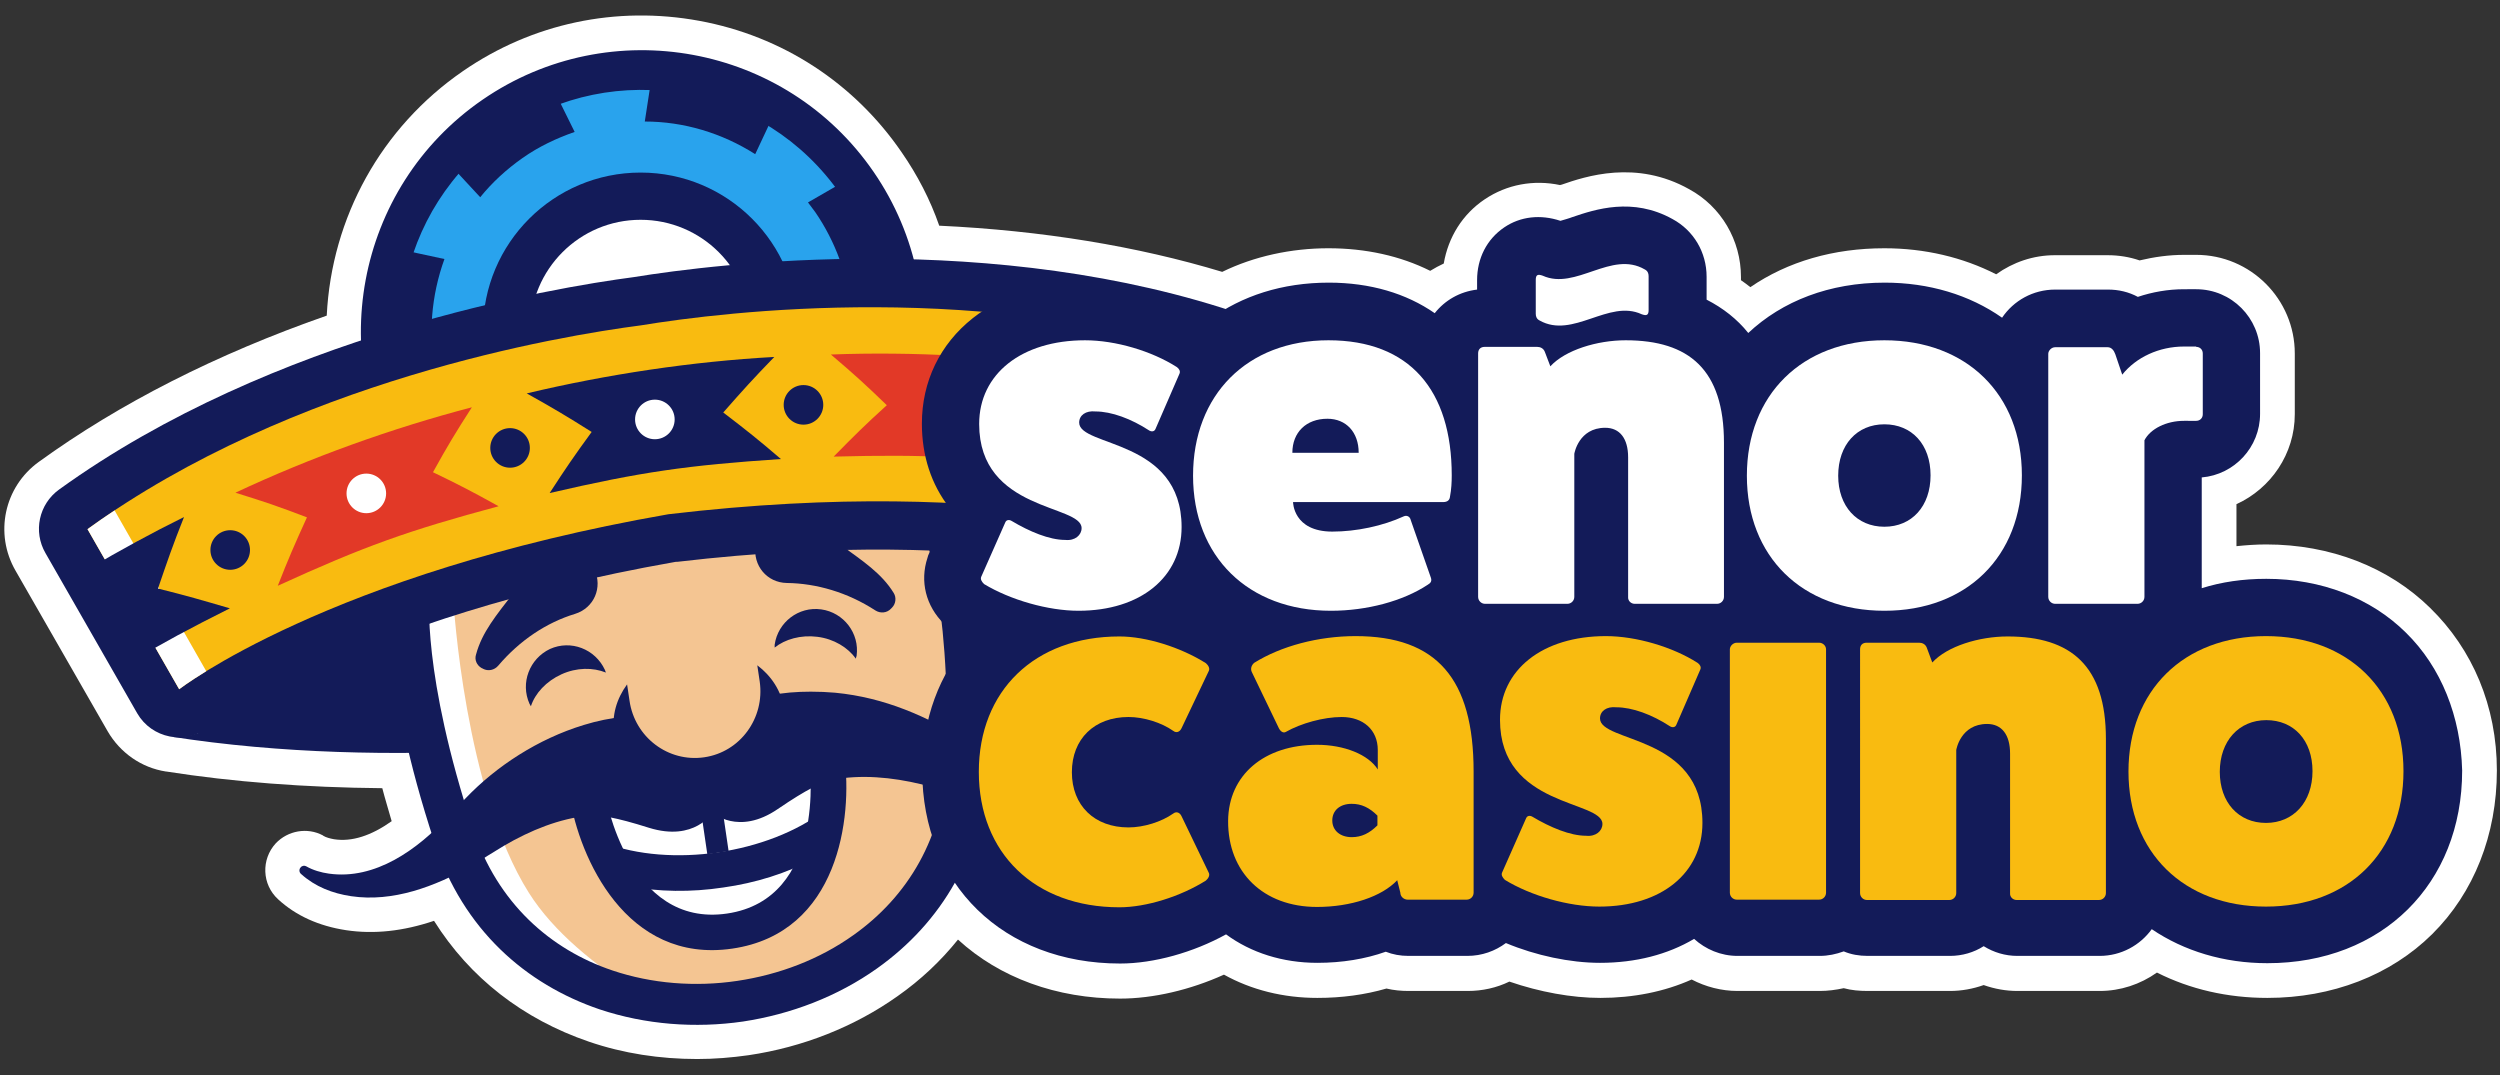
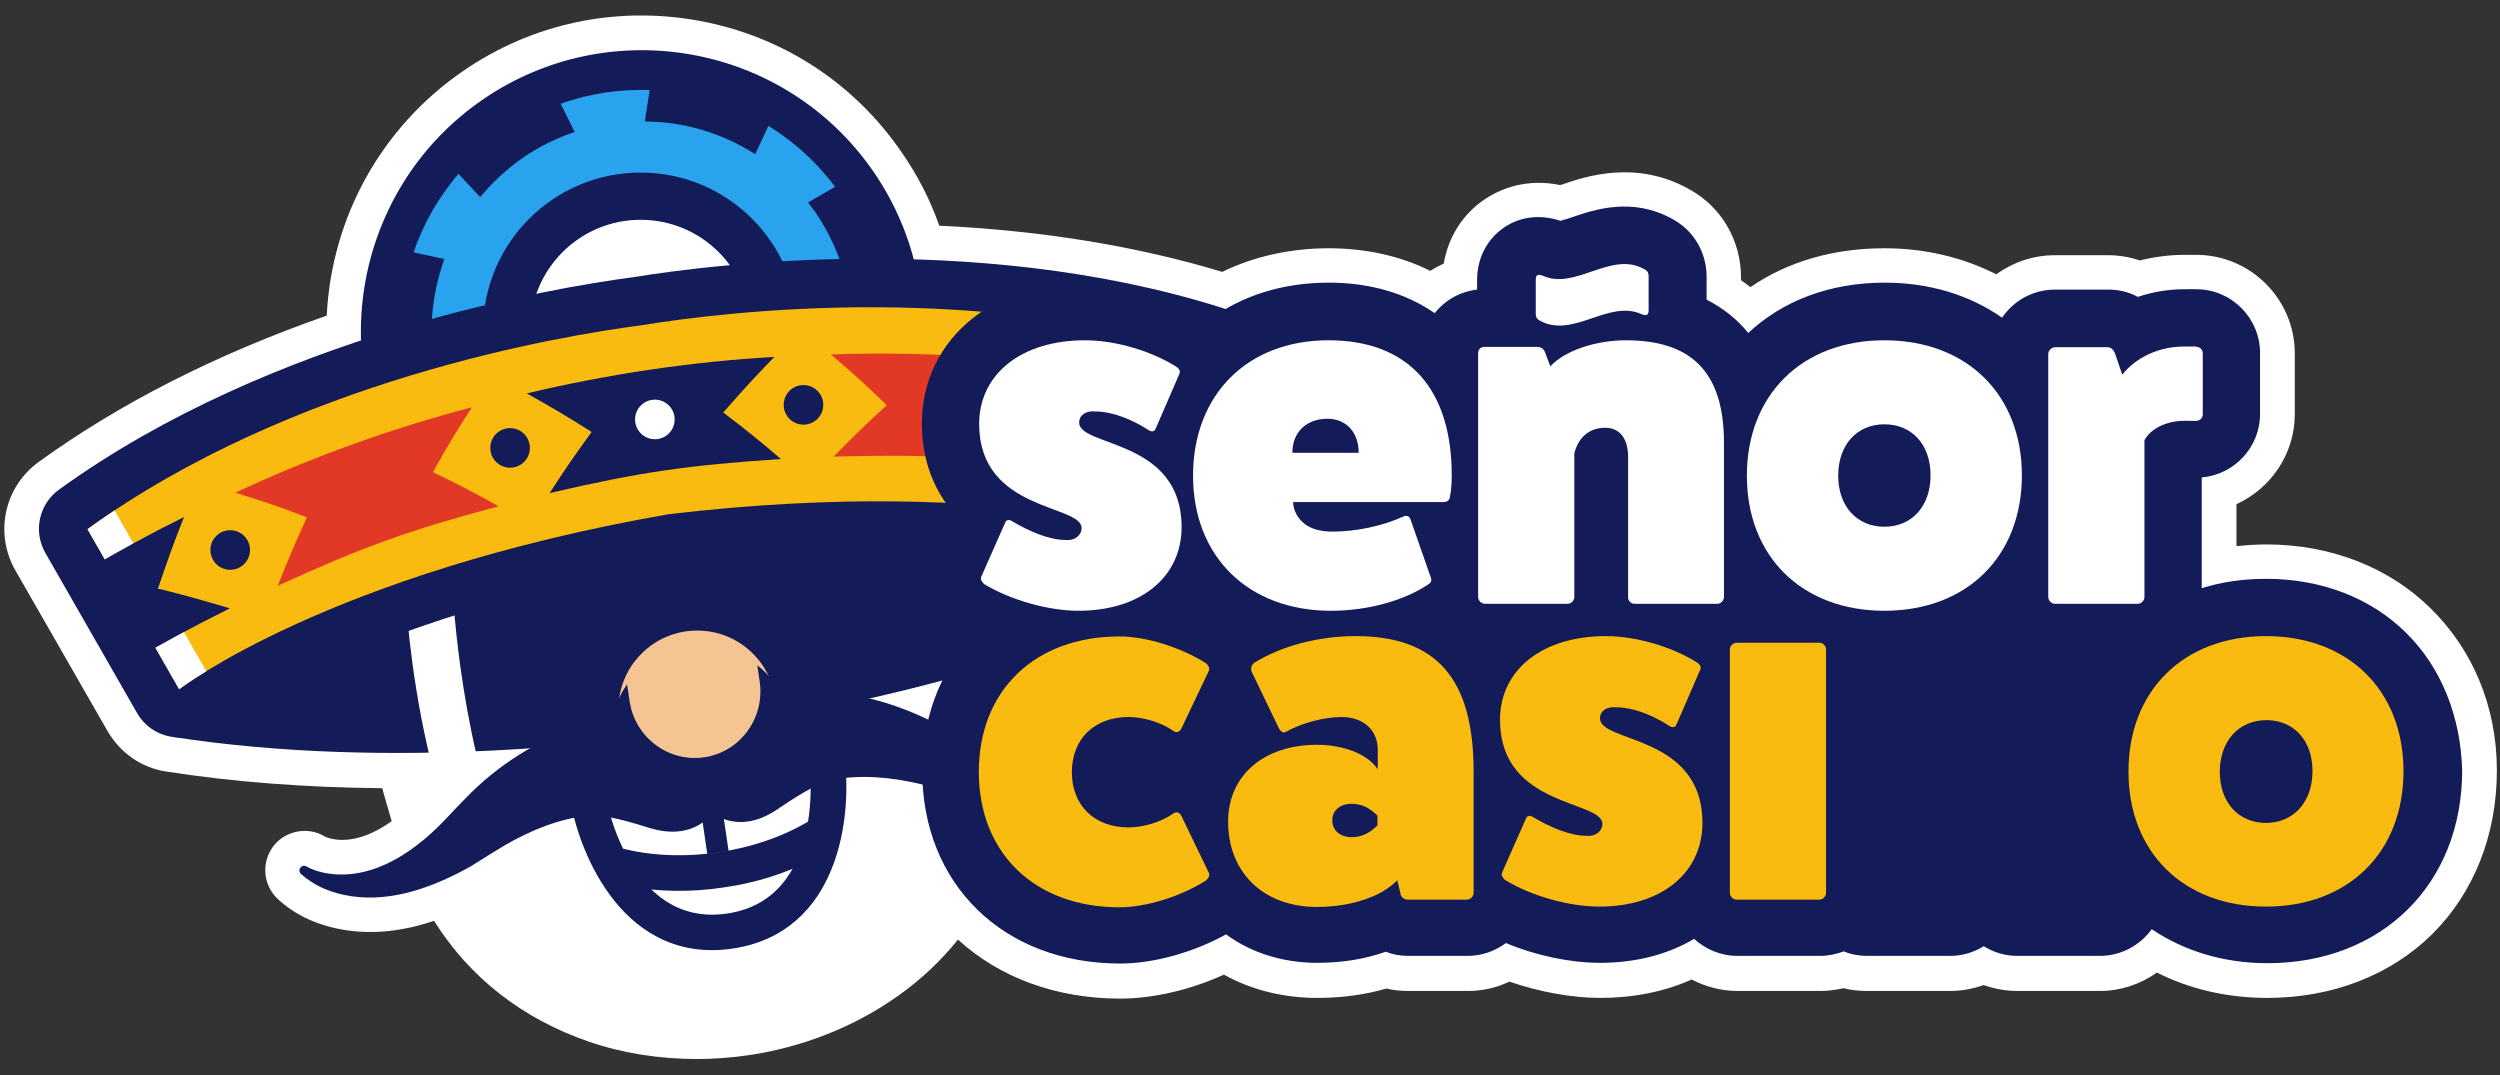
<svg xmlns="http://www.w3.org/2000/svg" version="1.1" id="Layer_1" x="0px" y="0px" viewBox="0 0 720 309.6" style="enable-background:new 0 0 720 309.6;" xml:space="preserve">
  <rect x="0" y="0" width="720" height="309.6" fill="#333333" stroke="none" />
  <style type="text/css">
	.st0{fill:#FFFFFF;}
	.st1{fill:#29A3ED;}
	.st2{fill:#131B59;}
	.st3{fill-rule:evenodd;clip-rule:evenodd;fill:#F4C592;}
	.st4{fill-rule:evenodd;clip-rule:evenodd;fill:#FFFFFF;}
	.st5{fill-rule:evenodd;clip-rule:evenodd;fill:#131B59;}
	.st6{fill:#F4C592;}
	.st7{fill-rule:evenodd;clip-rule:evenodd;fill:#F9BB10;}
	.st8{fill:#E23927;}
	.st9{fill:#F9BB10;}
</style>
  <g id="a">
</g>
  <g id="b">
    <g>
      <path class="st0" d="M699.9,175.1c-12-11.8-28.8-18.3-47.2-18.3c-2.9,0-5.8,0.2-8.6,0.5v-12.1c9.9-4.5,16.8-14.5,16.8-25.9v-17.5    c0-15.6-12.7-28.4-28.4-28.4H629c-4.3,0-8.6,0.6-12.8,1.6c-2.9-1-6-1.5-9.2-1.5h-15.2c-6.2,0-12,2-16.9,5.5    c-9.6-4.9-20.6-7.5-32.2-7.5c-14.6,0-27.8,3.8-38.6,11.2c-0.9-0.7-1.8-1.4-2.7-2v-0.9c0-10.6-5.7-20.3-14.9-25.3    c-15.3-8.6-29.9-3.7-36.8-1.3l-0.1,0c-0.1,0-0.2,0.1-0.3,0.1c-7.6-1.6-15.3-0.2-21.7,4.1c-6.4,4.3-10.5,10.9-11.8,18.5    c-1.3,0.6-2.6,1.3-3.9,2.1c-8.6-4.3-18.6-6.5-29.3-6.5s-21.4,2.3-30.6,6.8c-24.5-7.4-51.9-11.9-81.5-13.3    c-2.6-7.5-6.3-14.6-10.8-21.1C246,23.9,225.3,10.4,201.4,6c-23.9-4.4-48.1,0.7-68.1,14.5c-23.5,16.2-37.8,42.1-39.2,70.4    C62.3,102,34.4,116.2,11.2,133c-10,7.2-12.9,20.7-6.7,31.4l26.5,46.2c3.6,6.2,9.7,10.5,16.8,11.6l0.1,0c19.1,3,40,4.6,62.2,4.8    c0.8,3.1,1.8,6.3,2.7,9.5c-5.9,4.2-11.5,6-16.6,5.2c-1.1-0.2-2.3-0.5-3.1-1l-0.1-0.1c-4.5-2.4-10.1-1.4-13.6,2.3    c-4.2,4.6-4,11.8,0.7,16.1c5.1,4.7,11.7,7.7,19.6,8.9c8,1.2,16.4,0.3,25.3-2.7c10.3,16.4,25.6,28.3,44.6,34.8    c9.9,3.4,20.5,5,31.2,5c4.9,0,9.9-0.4,14.8-1.1c15.6-2.3,30.5-8.2,42.9-17c6.7-4.7,12.5-10.2,17.4-16.3c12,11,28.4,17,46.7,17    c9.5,0,20.2-2.5,29.9-6.9c7.9,4.4,17.1,6.7,26.9,6.7c7,0,13.7-0.9,19.9-2.7c2.1,0.5,4.2,0.7,6.4,0.7h17c4.2,0,8.3-0.9,12-2.7    c8.7,3,18,4.7,26.2,4.7c9.5,0,18.5-1.8,26.3-5.3c4,2.1,8.6,3.3,13.2,3.3h23.7c2.3,0,4.6-0.3,6.9-0.8c2.2,0.6,4.5,0.8,6.9,0.8h23.7    c3.3,0,6.6-0.6,9.7-1.7c3.1,1.1,6.4,1.7,9.7,1.7h23.7c6,0,11.7-1.9,16.5-5.3c9.5,4.8,20.3,7.3,31.8,7.3c18.6,0,35.5-6.5,47.5-18.4    c12-11.9,18.6-28.6,18.6-47.1S712.1,187,699.9,175.1L699.9,175.1z" />
      <g>
        <circle class="st1" cx="184.5" cy="95.1" r="74.8" />
        <path class="st2" d="M230.7,162.1c-36.8,25.3-87.3,16-112.6-20.8C92.9,104.5,102.2,54,139,28.7c36.8-25.3,87.3-16,112.6,20.8     S267.5,136.8,230.7,162.1z M145.4,38.1c-31.6,21.7-39.6,65.1-17.8,96.6s65.1,39.6,96.6,17.8s39.6-65.1,17.8-96.6     S177,16.4,145.4,38.1L145.4,38.1z" />
        <circle class="st2" cx="184.5" cy="95.1" r="45.4" />
        <circle class="st0" cx="184.5" cy="95.1" r="31.8" />
        <path class="st2" d="M150.5,45.5c4.7-3.3,9.8-5.7,15-7.5l-8.2-16.6c-6,2.2-11.8,5.2-17.2,9c-5.4,3.7-10.2,8-14.4,12.8l12.6,13.6     C141.7,52.6,145.8,48.8,150.5,45.5L150.5,45.5z" />
        <path class="st2" d="M128,74.6l-18.1-3.9c-4,12.3-5,25.4-2.7,38.3l18.3-1.3C123.2,96.6,124.2,85.1,128,74.6L128,74.6z" />
        <path class="st2" d="M135,129.8c-0.7-1-1.3-1.9-1.9-2.9L119,138.3c0.3,0.4,0.6,0.9,0.9,1.3c7.3,10.6,16.8,18.9,27.4,24.6     l10.2-14.8C148.7,145,140.9,138.4,135,129.8L135,129.8z" />
-         <path class="st2" d="M177.2,155.5l0.2,17.9c12.7,1.2,25.7-0.8,37.9-5.9l-5.2-17C199.7,155.3,188.3,156.9,177.2,155.5L177.2,155.5     z" />
+         <path class="st2" d="M177.2,155.5l0.2,17.9c12.7,1.2,25.7-0.8,37.9-5.9l-5.2-17C199.7,155.3,188.3,156.9,177.2,155.5L177.2,155.5     " />
        <path class="st2" d="M227.2,138.7l14,10.9c9.2-9.5,15.6-21,19-33.3l-16.5-6.5C241.1,120.5,235.5,130.6,227.2,138.7L227.2,138.7z" />
        <path class="st2" d="M248.3,49.3l-15.6,9c0.7,0.9,1.4,1.9,2.1,2.8c5.9,8.6,9.3,18.3,10.4,28l17.3-4.2     c-1.6-11.9-5.9-23.7-13.2-34.3C249,50.2,248.6,49.7,248.3,49.3L248.3,49.3z" />
        <path class="st2" d="M217.5,44.4l7.7-16.4c-11.2-6.7-23.8-10.6-36.7-11.2l-2.8,18.2C196.9,35,207.9,38.3,217.5,44.4z" />
        <path class="st2" d="M340.3,169.7l1.7-1.5l-66.4-28.6l-82.4,13.1l-82.7,11.1l-55.4,46.4l2,0.9c-2.7,1-5.6,1.3-8.2,1     c64.8,10.2,131.7,1.3,152.7-2c21-2.8,87.8-13.6,146.9-41.9C346,169.3,343.2,169.9,340.3,169.7L340.3,169.7z" />
-         <path class="st3" d="M116,171.2c0,0,4,83.4,38.7,103.6c34.7,20.1,72.9,15.9,94.1,0.4c21.2-15.5,27.7-47,29.4-76.6     c1.6-29.6-7.4-55-7.4-55s-58-4.5-59.5-4.9c-1.5-0.4-61.1,4.2-67.3,5.6S116,171.2,116,171.2L116,171.2L116,171.2z" />
        <path class="st4" d="M116.8,171.1c0,0,4,83.4,38.7,103.5c9.3,5.4,18.9,9,28.3,11.2c-12.2-7.6-24.4-17.4-31.5-28.7     c-18.5-29.3-21.7-83.9-21.7-83.9l-0.1-2.8L124,163C119.9,167.5,116.8,171.1,116.8,171.1L116.8,171.1z" />
-         <path class="st5" d="M123.7,171.5c0,0.1-2.3,22.2,12.5,67.2c7.1,21.5,22.4,34.8,40.2,40.8c11.3,3.8,23.8,4.8,35.9,3     s23.7-6.2,33.5-13.2c15.4-10.9,26.2-28.1,26.8-50.7c1.3-47.4-7.3-67.9-7.3-67.9l10.9-4.4c0,0.1,9.5,22.9,8.2,72.7     c-0.7,26.6-13.5,46.9-31.8,59.9c-11.4,8.1-24.8,13.2-38.6,15.3c-13.8,2-28.1,0.9-41.3-3.5c-21.2-7.2-39.3-22.9-47.6-48.2     c-15.6-47.3-13-71.9-13-71.9L123.7,171.5L123.7,171.5z" />
        <path class="st2" d="M235.4,183.4c4.8,0.6,8.8,3.1,11.1,6.3c0-0.3,0.1-0.5,0.2-0.8c0.9-6.5-3.7-12.5-10.2-13.4     s-12.5,3.7-13.4,10.2c0,0.3,0,0.5,0,0.8C226.1,184.1,230.6,182.8,235.4,183.4L235.4,183.4z" />
        <path class="st2" d="M161.7,194.2c-4.4,2-7.6,5.5-8.8,9.2c-0.1-0.2-0.3-0.5-0.4-0.7c-2.7-6,0-13,5.9-15.8c6-2.7,13,0,15.8,6     c0.1,0.2,0.2,0.5,0.3,0.8C170.8,192.2,166.1,192.2,161.7,194.2L161.7,194.2z" />
        <path class="st0" d="M167.9,220.7l69.2-8.5c0,0,11.6,47.2-24.2,52.5S167.9,220.7,167.9,220.7L167.9,220.7z" />
        <path class="st2" d="M323.6,215.3c-0.6-0.6-1.5-0.5-2,0.1c-12.1,11-30.5,5.5-43.1-2.1c-11.6-6.9-23.5-12.4-38-13.8     c-2.3-0.2-4.6-0.3-7-0.3c-4,0-8,0.3-12,1.1c-3.6,7.2-10.6,12.7-19.2,13.9c-8.6,1.3-16.9-1.9-22.4-7.8c-4,0.4-7.9,1.2-11.8,2.4     c-13.1,4-25.1,11.8-34,21.1c-1.3,1.3-3.9,4-5.1,5.3c-8.7,9.4-20.9,18.3-34.3,16.4c-2.2-0.3-4.6-1-6.5-2.1     c-0.5-0.3-1.2-0.2-1.6,0.3c-0.5,0.5-0.5,1.4,0.1,1.9c4.1,3.7,9.1,5.6,14.4,6.4c12.1,1.8,24.1-2.8,34.5-8.6     c2.8-1.8,6.7-4.2,9.5-5.9c7.7-4.5,16.1-7.9,24.5-8.7c3.2-0.2,7.5,0.4,17.3,3.5c13.2,4.1,18.3-4.4,18.3-4.4c0,0,7.4,6.8,18.8-1     c8.5-5.8,12.5-7.6,15.6-8.4c8.3-1.6,17.2-0.8,25.9,1.3c3.2,0.8,7.6,2,10.8,2.9c6.5,1.4,13.2,2.4,19.9,2     c10.5-0.5,21.8-4.6,27.6-14C324.1,216.4,324,215.7,323.6,215.3L323.6,215.3z" />
        <circle class="st6" cx="200.8" cy="204.3" r="22.7" />
        <path class="st2" d="M218.1,191.6l0.7,4.7c1.5,10.5-5.6,20.3-16,21.8c-10.4,1.5-20-5.8-21.5-16.3l-0.7-4.7c-3,4.1-4.5,9-3.7,14.1     c1.7,11.4,14,19.1,27.5,17.1c13.5-2,23.1-12.9,21.4-24.3C225,199,222.2,194.7,218.1,191.6L218.1,191.6z" />
        <path class="st2" d="M358.7,90.9C286.5,65.8,205.9,76,182.6,79.8C159.1,82.9,78.9,96.3,17,141l0,0c-5.8,4.2-7.5,12.1-3.9,18.3     l26.4,46.1l0,0c4.2,7.3,13.9,9.2,20.6,4.1l0.1,0c0.4-0.3,41.9-31.4,133.9-47.6c0.3-0.1,0.6-0.1,1-0.1     c92.8-10.9,141.4,7,141.9,7.1l0,0c7.9,3.1,16.8-1.6,18.7-9.9l12.1-51.8C369.4,100.4,365.5,93.3,358.7,90.9L358.7,90.9L358.7,90.9     z" />
        <rect x="202.7" y="230.4" transform="matrix(0.989 -0.145 0.145 0.989 -32.391 32.41)" class="st2" width="6.2" height="15.3" />
        <path class="st2" d="M210.9,273.2c-30.7,4.5-44.1-26.5-46.8-43.6l10-1.6c0.3,1.6,6.8,39.3,35.3,35.1s23.9-42.2,23.7-43.8     l10.1-1.3C245.5,235.2,241.7,268.7,210.9,273.2L210.9,273.2z" />
        <path class="st7" d="M354.1,104.2c-69-24-145.8-14.4-169.5-10.5c-23.8,3.1-100.2,15.9-159.4,58.7l26.4,46.1     c0,0,42.9-33.3,140.9-50.4c98.8-11.7,149.5,7.9,149.5,7.9L354.1,104.2L354.1,104.2z" />
        <path class="st2" d="M208.3,255.6c-9.2,1.4-18.6,1.3-27.4-0.4c-5.7-1.1-9-7.1-6.9-12.5l0,0c19.2,7.3,47.1,3.2,63.5-9.3l0,0     c3.5,4.6,2.1,11.3-3.1,13.9C226.6,251.5,217.6,254.3,208.3,255.6L208.3,255.6z" />
        <path class="st0" d="M25.2,152.4l26.4,46.1c0,0,2.6-2,7.8-5.2L33,147C30.4,148.7,27.8,150.5,25.2,152.4L25.2,152.4z" />
        <path class="st2" d="M217.6,157.2c-0.8,5.7,3.3,10.6,9,10.7c8.5,0.1,17.5,2.7,25.5,7.9c1.4,0.9,3.3,0.8,4.5-0.5     c0.1-0.1,0.2-0.2,0.3-0.3c1.1-1.1,1.3-2.9,0.5-4.2c-3.5-5.7-8.9-9.2-15.2-13.8c-5.8-4.3-13.4-4-19.9-5.4     c-1.8-0.4-3.6,0.7-4.1,2.5v0C218,155.1,217.7,156.1,217.6,157.2L217.6,157.2z" />
        <path class="st2" d="M171.2,164c2.4,5.2-0.1,11.1-5.6,12.8c-8.2,2.5-15.9,7.6-22.1,14.9c-1.1,1.3-2.9,1.7-4.4,0.9     c-0.1-0.1-0.2-0.1-0.4-0.2c-1.4-0.8-2.1-2.4-1.6-3.9c1.7-6.4,5.9-11.4,10.6-17.5c4.4-5.8,11.7-7.7,17.5-10.9     c1.6-0.9,3.7-0.4,4.6,1.2l0,0C170.3,162.1,170.8,163,171.2,164L171.2,164z" />
        <path class="st2" d="M45.5,169.5c2.8-8.2,4.2-12.3,7.5-20.6c-9.3,4.6-18.5,9.6-27.6,15l12.9,26.4c8.1-4.9,16.7-9.5,27.9-15.1     C58,172.8,53.9,171.6,45.5,169.5L45.5,169.5z" />
        <path class="st8" d="M135.9,117.3c-23,6-46.6,14.5-68.1,24.6c8.4,2.6,12.5,4,20.6,7.1c-3.6,7.9-5.3,11.8-8.4,19.7     c24.7-11.3,37.5-15.9,63.6-22.9c-7.4-4.1-11.2-6.1-18.9-9.8C128.9,128.4,131.2,124.6,135.9,117.3L135.9,117.3z" />
        <path class="st2" d="M151.7,113.3c7.7,4.3,11.4,6.5,18.7,11.1c-5.1,7-7.5,10.5-12.1,17.6c26.3-6.1,39.7-8,66.6-9.8     c-6.4-5.5-9.8-8.2-16.6-13.4c5.7-6.5,8.6-9.7,14.7-16C199.4,104.1,174.8,107.8,151.7,113.3L151.7,113.3z" />
        <path class="st8" d="M239.3,102.1c6.7,5.7,9.9,8.6,16.1,14.6c-6.4,5.8-9.4,8.8-15.3,14.8c27-0.7,40.6,0,67.5,3.7     c-5.3-6.7-8-9.9-13.7-16.4c6.9-5.2,10.4-7.8,17.7-12.7C288.1,102.6,263.1,101.2,239.3,102.1L239.3,102.1z" />
        <path class="st2" d="M327.9,108.6c5.5,6.9,8.1,10.4,13.1,17.5c-7.5,4.4-11.1,6.7-18.2,11.4c11.7,2.1,20.9,3.9,29.6,6.1l4.8-28.9     C347.5,112.3,337.6,110.2,327.9,108.6L327.9,108.6z" />
        <circle class="st2" cx="66.3" cy="158.4" r="5.7" />
        <circle class="st2" cx="317" cy="121.9" r="5.7" />
        <circle class="st2" cx="146.9" cy="129" r="5.7" />
        <circle class="st2" cx="231.4" cy="116.6" r="5.7" />
-         <circle class="st0" cx="105.5" cy="142.1" r="5.7" />
        <circle class="st0" cx="273.9" cy="117.4" r="5.7" />
        <circle class="st0" cx="188.6" cy="120.8" r="5.7" />
        <path class="st2" d="M692.9,182.2c-10.1-10-24.4-15.5-40.2-15.5c-6.7,0-12.9,0.9-18.6,2.7v-31.9c9.4-0.8,16.8-8.7,16.8-18.3     v-17.5c0-10.1-8.2-18.4-18.4-18.4H629c-4.6,0-9.1,0.8-13.3,2.2c-2.6-1.4-5.5-2.1-8.6-2.1h-15.2c-6.4,0-12,3.2-15.3,8.1     c-9.4-6.6-21.1-10.1-33.8-10.1c-15.9,0-29.5,5.3-39.3,14.5c-3.2-4-7.3-7.2-12-9.6v-6.6c0-7-3.7-13.3-9.8-16.6     c-11.5-6.4-22.3-2.8-28.8-0.6c-1,0.4-2.5,0.8-3.5,1.1c-5.7-1.9-11.5-1.3-16.2,1.9c-5,3.4-7.8,8.9-7.8,15.2v2.7     c-5,0.6-9.3,3.1-12.2,6.8c-8.2-5.7-18.6-8.8-30.5-8.8c-13.4,0-25.1,3.8-34.3,10.6l-0.5-0.3c-9.9-6.3-23.4-10.3-35.3-10.3     c-12.7,0-23.9,3.5-32.4,10.2c-9.5,7.5-14.7,18.3-14.7,30.4c0,9.3,2.7,17.5,7.9,24.2l-6.1,13.8l-0.2,0.7c-2.2,6.7-0.5,13.8,4.8,19     l1.4,1.4l1.7,1c1.3,0.8,2.7,1.6,4.2,2.3c-8.6,9.6-13.6,22.6-13.6,37.6c0,32.7,23.4,55.5,57,55.5c9.7,0,21.1-3.2,30.5-8.4     c7.2,5.3,16.3,8.2,26.3,8.2c7.1,0,13.8-1.1,19.7-3.2c2,0.8,4.2,1.2,6.5,1.2h17c4.2,0,8-1.4,11.1-3.7c8.6,3.6,18.5,5.7,27.1,5.7     c10.3,0,19.5-2.4,27.1-6.9c3.3,3,7.7,4.9,12.5,4.9h23.7c2.4,0,4.7-0.5,6.9-1.3c2.1,0.9,4.4,1.3,6.9,1.3h23.7c3.5,0,6.9-1,9.7-2.8     c2.9,1.8,6.2,2.8,9.7,2.8h23.7c6.2,0,11.7-3.1,15-7.7c9.3,6.3,20.8,9.8,33.3,9.8c33,0,56.1-22.8,56.1-55.5     C708.7,206.4,703.1,192.2,692.9,182.2L692.9,182.2z" />
        <path class="st0" d="M442.3,90.4c0,0.8,0.3,1.5,1.1,1.9c9.6,5.4,19.9-6.2,29.4-1.8c1.4,0.5,2,0.3,2-1.2v-9.8     c0-0.8-0.3-1.5-1.1-1.9c-9.6-5.6-19.9,6.1-29.4,1.8c-1.4-0.5-2-0.3-2,1.2V90.4z" />
        <path class="st0" d="M289.5,150.5c0.3-0.8,1.1-0.9,1.8-0.5c5.2,3.1,10.9,5.5,15.5,5.5c2.8,0.3,4.7-1.4,4.7-3.4     c0-6.9-29.5-4.7-29.5-30c0-14.4,12.2-24.1,30.5-24.1c8.8,0,19.2,3.1,26.4,7.7c0.7,0.5,1.1,1.2,0.8,1.9l-6.9,15.9     c-0.3,0.8-1.1,0.9-1.8,0.5c-5.2-3.4-10.9-5.5-15.5-5.5c-2.8-0.3-4.7,1.1-4.7,3.2c0,7.1,29.5,4.6,29.5,30.1     c0,14.4-11.8,24.1-29.7,24.1c-8.7,0-19.6-3.1-27.2-7.7c-0.7-0.7-1.1-1.4-0.8-2.1L289.5,150.5L289.5,150.5z" />
        <path class="st0" d="M412.1,166.4c0.3,0.9,0,1.5-0.9,2c-7.1,4.7-17.5,7.5-27.9,7.5c-23.8,0-39.7-15.6-39.7-38.9s15.6-39,39-39     s35.5,14.4,35.5,38.9c0,2-0.1,4-0.5,6.1c-0.1,1.1-0.8,1.6-2,1.6h-43.2c0,0,0,8.5,11.3,8.5c6.9,0,14.5-1.6,20.6-4.4     c0.9-0.4,1.8,0.1,2,1.1L412.1,166.4L412.1,166.4z M391.3,130.4c0-5.9-3.6-9.8-9-9.8c-6.1,0-10.1,3.9-10.1,9.8H391.3L391.3,130.4z     " />
        <path class="st0" d="M582.3,136.9c0,23.4-15.9,39-39.6,39s-39.6-15.6-39.6-38.9s15.9-39,39.6-39S582.3,113.6,582.3,136.9z      M529.4,137c0,8.8,5.4,14.7,13.3,14.7s13.3-5.9,13.3-14.8s-5.4-14.7-13.3-14.7S529.4,128.1,529.4,137z" />
        <path class="st0" d="M632.5,99.9c1.1,0,1.9,0.8,1.9,1.9v17.5c0,1.1-0.8,1.9-1.9,1.9H629c-5.1,0-9.7,2.3-11.4,5.6v45.1     c0,1.1-0.9,2-2,2h-23.7c-1.1,0-2-0.9-2-2v-70c0-0.9,0.9-1.9,2-1.9H607c1.1,0,1.8,0.9,2.2,2l2,5.9c4-5,10.6-8.1,17.8-8.1H632.5     L632.5,99.9z" />
        <path class="st9" d="M348.1,251.3c0.4,0.7,0,1.6-0.8,2.3c-7.3,4.6-17.2,7.7-24.9,7.7c-24.4,0-40.5-15.6-40.5-39s16.1-39,40.5-39     c7.7,0,17.6,3.1,24.9,7.7c0.8,0.7,1.2,1.6,0.8,2.3l-7.8,16.4c-0.5,1.1-1.5,1.5-2.4,0.8c-3.4-2.4-8.5-4-12.9-4     c-9.8,0-16.3,6.3-16.3,15.9s6.5,15.9,16.3,15.9c4.4,0,9.5-1.6,12.9-4c0.9-0.7,1.9-0.3,2.4,0.8L348.1,251.3L348.1,251.3z" />
        <path class="st9" d="M360.5,193.5c-0.4-0.9-0.1-1.9,0.7-2.6c7.7-4.8,18.4-7.7,29.2-7.7c23.3,0,34,12.2,34,39v34.9     c0,1.1-0.9,2-2,2h-17c-1.1,0-2.1-0.9-2.1-2l-0.9-3.6c-4.4,4.7-13.3,7.7-23.1,7.7c-15.5,0-25.7-10-25.6-24.8     c0.1-13.2,10.4-21.9,25.6-21.9c7.8,0,14.8,2.8,17.5,7.1v-5.6c0-5.8-4.2-9.5-10.4-9.5c-5.2,0-11.7,1.8-16.1,4.3     c-0.7,0.4-1.5-0.1-2-1.1L360.5,193.5L360.5,193.5z M396.7,234.9c-2.3-2.3-4.6-3.4-7.4-3.4c-3.4,0-5.6,1.9-5.6,4.8     s2.3,4.8,5.6,4.8c2.8,0,5.1-1.1,7.4-3.4V234.9L396.7,234.9z" />
        <path class="st9" d="M439.5,235.7c0.3-0.8,1.1-0.9,1.8-0.5c5.2,3.1,10.9,5.5,15.5,5.5c2.8,0.3,4.7-1.4,4.7-3.4     c0-6.9-29.5-4.7-29.5-30c0-14.4,12.2-24.1,30.5-24.1c8.7,0,19.2,3.1,26.4,7.7c0.7,0.5,1.1,1.2,0.8,1.9l-6.9,15.9     c-0.3,0.8-1.1,0.9-1.8,0.5c-5.2-3.4-10.9-5.5-15.5-5.5c-2.8-0.3-4.7,1.1-4.7,3.2c0,7.1,29.5,4.6,29.5,30.1     c0,14.4-11.8,24.1-29.7,24.1c-8.8,0-19.7-3.1-27.2-7.7c-0.7-0.7-1.1-1.4-0.8-2.1L439.5,235.7L439.5,235.7z" />
        <path class="st9" d="M523.9,185.1c1.1,0,2,0.9,2,1.9v70.1c0,1.1-0.9,2-2,2h-23.7c-1.1,0-2-0.9-2-2V187c0-0.9,0.9-1.9,2-1.9H523.9     z" />
-         <path class="st9" d="M556.5,190.8c4.3-4.7,13.5-7.5,21.7-7.5c18.3,0,28.3,8.5,28.3,29.5v44.4c0,1.1-0.9,2-2,2h-23.7     c-1.1,0-2-0.9-1.9-2v-40.2c0-5.4-2.4-8.5-6.6-8.5c-7.7,0-8.9,7.5-8.9,7.5v41.2c0,1.1-0.9,2-2,2h-23.7c-1.1,0-2-0.9-2-2V187     c0-1.2,0.7-1.9,1.9-1.9h15.1c0.9,0,1.8,0.4,2.2,1.4L556.5,190.8L556.5,190.8z" />
        <path class="st9" d="M692.2,222.1c0,23.4-15.9,39-39.6,39s-39.6-15.6-39.6-38.9s15.9-39,39.6-39S692.2,198.8,692.2,222.1z      M639.3,222.3c0,8.8,5.4,14.7,13.3,14.7S666,231,666,222.1s-5.4-14.7-13.3-14.7S639.3,213.4,639.3,222.3z" />
        <path class="st0" d="M446.5,105.5c4.3-4.7,13.5-7.5,21.7-7.5c18.3,0,28.3,8.5,28.3,29.5v44.4c0,1.1-0.9,2-2,2h-23.7     c-1.1,0-2-0.9-1.9-2v-40.2c0-5.4-2.4-8.5-6.6-8.5c-7.7,0-8.9,7.5-8.9,7.5v41.2c0,1.1-0.9,2-2,2h-23.7c-1.1,0-2-0.9-2-2v-70.1     c0-1.2,0.7-1.9,1.9-1.9h15.1c0.9,0,1.8,0.4,2.2,1.4L446.5,105.5L446.5,105.5z" />
      </g>
    </g>
  </g>
  <g id="c">
</g>
  <g id="d">
</g>
</svg>